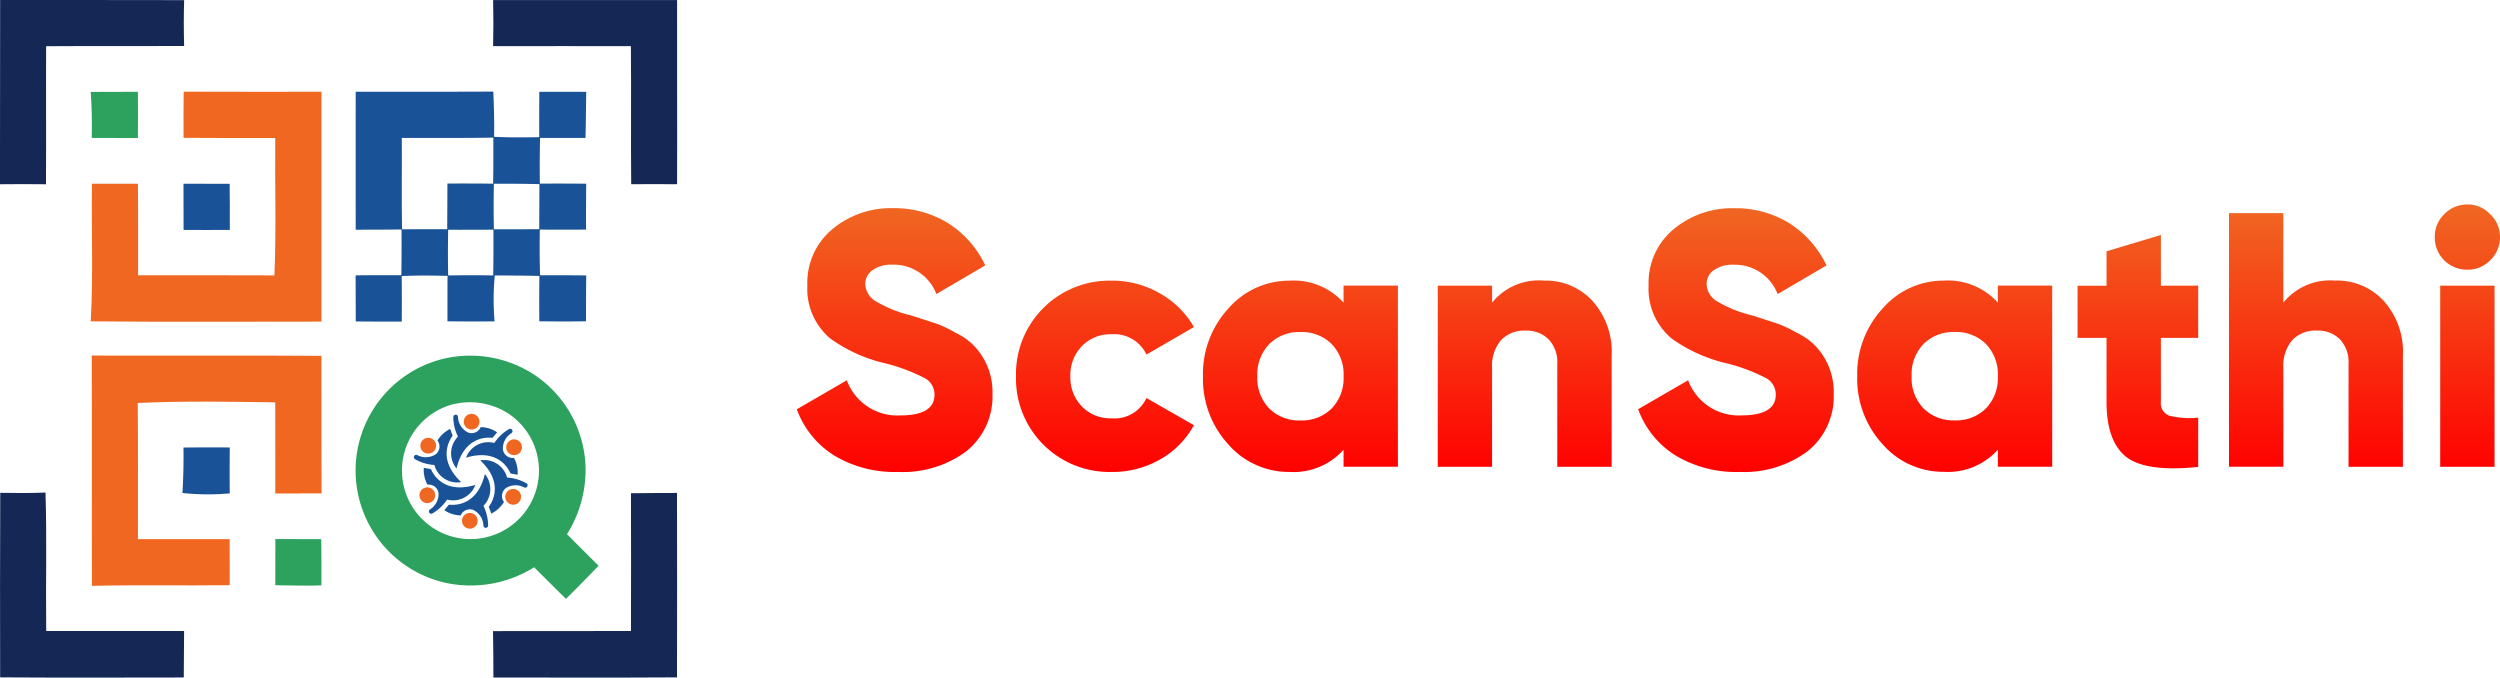
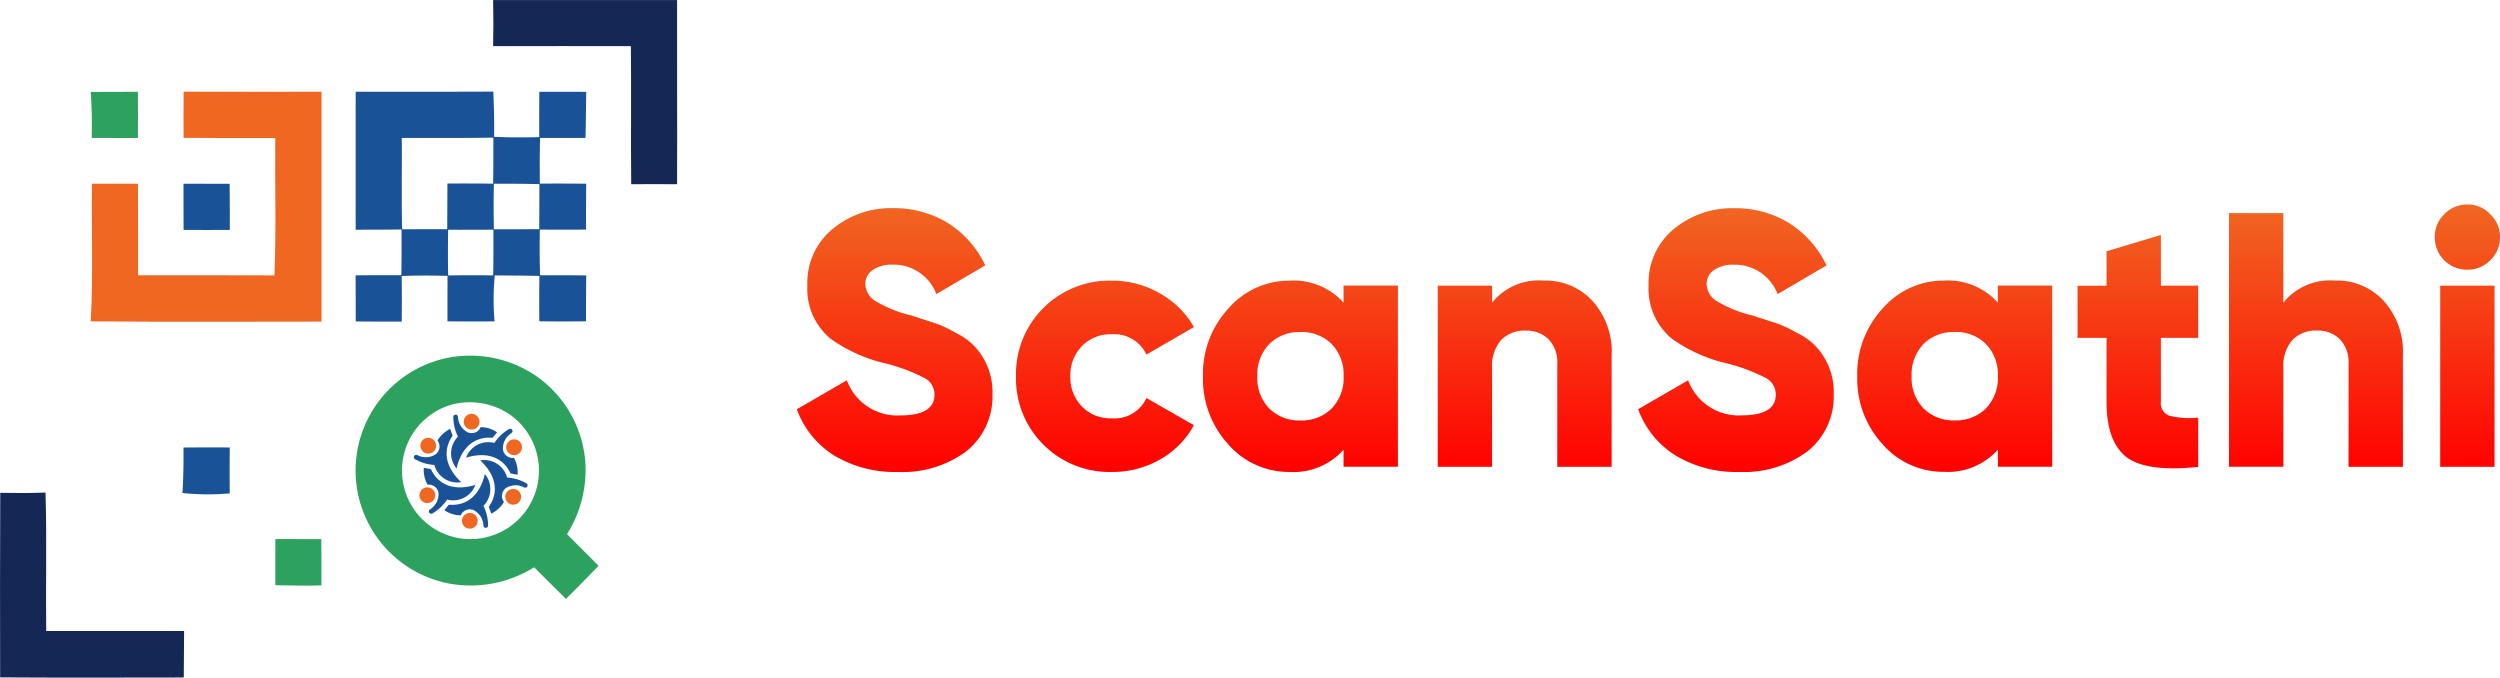
<svg xmlns="http://www.w3.org/2000/svg" width="220.025" height="59.638" viewBox="0 0 220.025 59.638">
  <defs>
    <linearGradient id="linear-gradient" x1="0.5" x2="0.5" y2="1" gradientUnits="objectBoundingBox">
      <stop offset="0" stop-color="#f06722" />
      <stop offset="1" stop-color="red" />
    </linearGradient>
  </defs>
  <g id="Group_14" data-name="Group 14" transform="translate(-233.295 -114.937)">
    <g id="Group_1" data-name="Group 1" transform="translate(233.295 114.937)">
      <g id="Group_2" data-name="Group 2" transform="translate(0 0)">
-         <path id="Path_67" data-name="Path 67" d="M155.069,110.1c5.4.007,10.794-.007,16.193.011q-.058,2.021,0,4.038c-4.048.021-8.1-.011-12.145.018-.021,4.048.014,8.1-.014,12.149-1.351-.014-2.7-.018-4.048,0Q155.053,118.214,155.069,110.1Z" transform="translate(-155.057 -110.1)" fill="#152755" />
        <path id="Path_68" data-name="Path 68" d="M278.77,110.107q8.093,0,16.19,0c-.014,5.4.025,10.808,0,16.211-1.347-.014-2.691-.014-4.038,0-.042-4.052.014-8.1-.028-12.152-4.041-.014-8.083,0-12.124,0Q278.817,112.131,278.77,110.107Z" transform="translate(-235.37 -110.104)" fill="#152755" />
        <path id="Path_87" data-name="Path 87" d="M155.086,233.7c1.326.025,2.656.032,3.982-.025.13,4.059.011,8.121.063,12.184,4.045,0,8.09.014,12.135,0-.011,1.361-.025,2.729-.028,4.094-5.388.007-10.773.025-16.162-.01C155.068,244.531,155.058,239.118,155.086,233.7Z" transform="translate(-155.064 -190.327)" fill="#152755" />
-         <path id="Path_88" data-name="Path 88" d="M290.882,233.795c1.351-.018,2.7-.021,4.052-.025.007,5.41.018,10.823,0,16.232-5.385.032-10.773.018-16.158.01q0-2.042-.035-4.083c4.045-.014,8.093,0,12.142-.007C290.9,241.881,290.889,237.836,290.882,233.795Z" transform="translate(-235.351 -190.385)" fill="#152755" />
      </g>
      <g id="Group_5" data-name="Group 5" transform="translate(31.296 31.306)">
        <path id="Path_80" data-name="Path 80" d="M252.2,199.564a10.265,10.265,0,0,1,7.967,1.568,10.138,10.138,0,0,1,4.336,7.886,10.648,10.648,0,0,1-1.628,6.027c.919.93,1.849,1.852,2.775,2.778-.944.986-1.894,1.961-2.87,2.915-.937-.923-1.866-1.852-2.8-2.778a10.531,10.531,0,0,1-7.36,1.452,10.123,10.123,0,0,1-.424-19.849m.544,4.076a6.035,6.035,0,0,0,.221,11.671,6.029,6.029,0,0,0,4.862-10.808A6.267,6.267,0,0,0,252.744,203.64Z" transform="translate(-244.268 -199.339)" fill="#2ca25e" />
        <g id="Group_7" data-name="Group 7" transform="translate(5.127 5.114)">
          <g id="Group_8" data-name="Group 8" transform="translate(3.255 0)">
            <circle id="Ellipse_1" data-name="Ellipse 1" cx="0.693" cy="0.693" r="0.693" transform="translate(1.135)" fill="#f06722" />
            <path id="Path_92" data-name="Path 92" d="M225.493,98.389h0a.868.868,0,0,1-1.147.461,1.6,1.6,0,0,1-.852-1.362.207.207,0,0,0-.205-.195h0a.207.207,0,0,0-.206.207,3.933,3.933,0,0,0,.411,1.729,2.087,2.087,0,0,0-.128,2.8c.661-2.756,2.568-2.762,3.162-2.694l.411-.486A2.682,2.682,0,0,0,225.493,98.389Z" transform="translate(-222.865 -97.22)" fill="#195297" />
          </g>
          <g id="Group_9" data-name="Group 9" transform="translate(0 1.328)">
            <path id="Path_93" data-name="Path 93" d="M182.547,129.977a.693.693,0,1,0-.946.254A.693.693,0,0,0,182.547,129.977Z" transform="translate(-180.681 -128.153)" fill="#f06722" />
            <path id="Path_94" data-name="Path 94" d="M174.441,117.79h0a.868.868,0,0,1-.174,1.224,1.6,1.6,0,0,1-1.606.057.207.207,0,0,0-.271.081h0a.207.207,0,0,0,.076.282,3.933,3.933,0,0,0,1.7.508,2.087,2.087,0,0,0,2.361,1.511c-2.056-1.95-1.108-3.6-.752-4.085l-.216-.6A2.683,2.683,0,0,0,174.441,117.79Z" transform="translate(-172.361 -116.768)" fill="#195297" />
          </g>
          <g id="Group_10" data-name="Group 10" transform="translate(0.495 4.754)">
            <path id="Path_95" data-name="Path 95" d="M181.328,196.956a.693.693,0,1,0-.254.946A.693.693,0,0,0,181.328,196.956Z" transform="translate(-180.035 -194.889)" fill="#f06722" />
            <path id="Path_96" data-name="Path 96" d="M186.123,171.392h0a.868.868,0,0,1,.973.763,1.6,1.6,0,0,1-.754,1.419.207.207,0,0,0-.066.275h0a.207.207,0,0,0,.282.075,3.933,3.933,0,0,0,1.292-1.221,2.087,2.087,0,0,0,2.489-1.29c-2.717.806-3.676-.843-3.914-1.392l-.626-.113A2.683,2.683,0,0,0,186.123,171.392Z" transform="translate(-185.418 -169.91)" fill="#195297" />
          </g>
          <g id="Group_11" data-name="Group 11" transform="translate(2.679 5.3)">
            <circle id="Ellipse_2" data-name="Ellipse 2" cx="0.693" cy="0.693" r="0.693" transform="translate(1.554 3.424)" fill="#f06722" />
            <path id="Path_97" data-name="Path 97" d="M215.374,182.028h0a.868.868,0,0,1,1.147-.461,1.6,1.6,0,0,1,.852,1.362.207.207,0,0,0,.205.195h0a.207.207,0,0,0,.206-.207,3.933,3.933,0,0,0-.411-1.729,2.087,2.087,0,0,0,.128-2.8c-.661,2.756-2.568,2.762-3.162,2.694l-.411.486A2.682,2.682,0,0,0,215.374,182.028Z" transform="translate(-213.928 -178.388)" fill="#195297" />
          </g>
          <g id="Group_12" data-name="Group 12" transform="translate(5.841 4.08)">
            <path id="Path_98" data-name="Path 98" d="M297.341,199.068a.693.693,0,1,0,.946-.254A.693.693,0,0,0,297.341,199.068Z" transform="translate(-295.039 -196.19)" fill="#f06722" />
            <path id="Path_99" data-name="Path 99" d="M265.069,163.13h0a.868.868,0,0,1,.174-1.224,1.6,1.6,0,0,1,1.606-.057.207.207,0,0,0,.272-.08h0a.207.207,0,0,0-.076-.282,3.933,3.933,0,0,0-1.7-.508,2.087,2.087,0,0,0-2.361-1.511c2.056,1.95,1.108,3.6.752,4.085l.216.6A2.683,2.683,0,0,0,265.069,163.13Z" transform="translate(-262.98 -159.451)" fill="#195297" />
          </g>
          <g id="Group_13" data-name="Group 13" transform="translate(4.593 1.314)">
            <path id="Path_100" data-name="Path 100" d="M298.561,132.088a.693.693,0,1,0,.254-.946A.693.693,0,0,0,298.561,132.088Z" transform="translate(-294.932 -130.113)" fill="#f06722" />
            <path id="Path_101" data-name="Path 101" d="M247.837,119.1h0a.868.868,0,0,1-.973-.763,1.6,1.6,0,0,1,.754-1.419.207.207,0,0,0,.066-.275h0a.207.207,0,0,0-.282-.075,3.933,3.933,0,0,0-1.292,1.221,2.087,2.087,0,0,0-2.489,1.29c2.717-.806,3.676.843,3.914,1.392l.626.113A2.683,2.683,0,0,0,247.837,119.1Z" transform="translate(-243.621 -116.536)" fill="#195297" />
          </g>
        </g>
      </g>
      <g id="Group_21" data-name="Group 21" transform="translate(7.982 8.065)">
        <g id="Group_6" data-name="Group 6" transform="translate(23.318)">
          <path id="Path_73" data-name="Path 73" d="M244.287,133.1c4.038-.007,8.076.007,12.11-.014.056,1.326.095,2.652.067,3.978,1.326.07,2.652.056,3.975.032q-.011-2,.007-3.992c1.375,0,2.75-.007,4.126.007-.018,1.351-.028,2.7-.06,4.052-1.333,0-2.666,0-4,0-.032,1.34-.039,2.684-.018,4.024,1.361-.011,2.719-.007,4.08.007-.018,1.347-.021,2.691-.014,4.038q-2.036.016-4.069,0c-.025,1.34-.021,2.677.021,4.017,1.354,0,2.708,0,4.062.018-.014,1.344-.021,2.691-.018,4.034-1.372.025-2.74.021-4.112,0q-.016-1.994.007-3.989c-1.309-.032-2.617-.035-3.926-.046a22.571,22.571,0,0,0-.018,4.045q-2.073.016-4.147-.007c0-1.337,0-2.67.007-4-1.347-.032-2.691-.046-4.034.018.018,1.337.014,2.67.007,4.006-1.351.007-2.7,0-4.052-.014,0-1.351-.007-2.7-.011-4.055,1.344-.014,2.684-.021,4.027-.011.018-1.344.025-2.687.014-4.027-1.347.018-2.691.021-4.034.021q-.005-6.073,0-12.149m4.055,4.069c.028,2.68-.032,5.36.032,8.041q1.984-.005,3.968-.007c.007-1.34.014-2.677.018-4.017,1.34-.007,2.68-.007,4.024.014.021-1.351.021-2.7.018-4.055-2.687.042-5.371.025-8.058.025m8.107,4.034c-.032,1.333-.028,2.67,0,4.006,1.33,0,2.663,0,3.992-.007q.005-1.984.014-3.964c-1.333-.035-2.67-.042-4-.035m-4.031,4.038c-.025,1.344-.028,2.687,0,4.031,1.323-.018,2.642-.025,3.964,0q.032-2.015.018-4.027C255.074,145.246,253.745,145.249,252.419,145.246Z" transform="translate(-244.28 -133.09)" fill="#195297" />
        </g>
        <g id="Group_3" data-name="Group 3" transform="translate(0 0.003)">
          <path id="Path_71" data-name="Path 71" d="M177.82,133.141c1.382-.011,2.764-.011,4.15-.011.014,1.358.011,2.712,0,4.069-1.354-.007-2.708-.014-4.062-.011C177.936,135.838,177.918,134.488,177.82,133.141Z" transform="translate(-177.816 -133.119)" fill="#2ca25e" />
          <path id="Path_72" data-name="Path 72" d="M185.994,133.1c4.041.018,8.083.007,12.128.007q-.005,10.114,0,20.231c-6.771,0-13.538.042-20.308-.025.228-4.031.053-8.076.109-12.11,1.347,0,2.7,0,4.045,0,.025,2.684,0,5.371.011,8.055,4,.007,8-.011,12,.011.172-4.027.035-8.062.074-12.092-2.687,0-5.378.014-8.069-.014C185.973,135.812,185.977,134.454,185.994,133.1Z" transform="translate(-177.81 -133.1)" fill="#f06722" />
          <path id="Path_77" data-name="Path 77" d="M201.09,156.186c1.354,0,2.708,0,4.062.011.014,1.351.021,2.7.014,4.055-1.358.011-2.715.007-4.069,0C201.094,158.895,201.094,157.541,201.09,156.186Z" transform="translate(-192.923 -148.086)" fill="#195297" />
        </g>
        <g id="Group_4" data-name="Group 4" transform="translate(0.091 23.227)">
-           <path id="Path_79" data-name="Path 79" d="M178.07,199.3c6.739.025,13.478-.025,20.217.025.01,4.034-.007,8.072.01,12.107-1.358,0-2.712,0-4.069.007-.011-2.673,0-5.346-.007-8.02-4.031-.056-8.069-.133-12.1.056.039,4,.007,7.991.018,11.984,2.691,0,5.378-.007,8.069,0,0,1.351,0,2.7.007,4.052-4.041.049-8.083-.035-12.124.056C178.066,212.813,178.109,206.057,178.07,199.3Z" transform="translate(-178.07 -199.3)" fill="#f06722" />
          <path id="Path_85" data-name="Path 85" d="M200.921,222.358c1.358-.014,2.715-.014,4.073-.007-.011,1.347-.014,2.694,0,4.041a21.446,21.446,0,0,1-4.164-.032C200.911,225.028,200.939,223.692,200.921,222.358Z" transform="translate(-192.846 -214.262)" fill="#195297" />
          <path id="Path_91" data-name="Path 91" d="M224.124,245.34q2.021.011,4.041.007c.018,1.358.021,2.712.014,4.069-1.351.056-2.7,0-4.059-.014Q224.11,247.371,224.124,245.34Z" transform="translate(-207.963 -229.189)" fill="#2ca25e" />
        </g>
      </g>
    </g>
    <path id="Path_206" data-name="Path 206" d="M12.4-77.1a10.362,10.362,0,0,1-5.644-1.451,8.03,8.03,0,0,1-3.284-4.065l4.4-2.551a4.737,4.737,0,0,0,4.687,3.093q3.029,0,3.029-1.817a1.636,1.636,0,0,0-.988-1.531,16.005,16.005,0,0,0-3.635-1.307,13.521,13.521,0,0,1-4.528-2.1A5.7,5.7,0,0,1,4.4-93.526a6.129,6.129,0,0,1,2.2-4.942,8.034,8.034,0,0,1,5.293-1.849,9.078,9.078,0,0,1,4.847,1.291,8.866,8.866,0,0,1,3.316,3.747l-4.3,2.519a4.026,4.026,0,0,0-3.858-2.583,2.864,2.864,0,0,0-1.754.478A1.457,1.457,0,0,0,9.5-93.653a1.849,1.849,0,0,0,.765,1.435,10.849,10.849,0,0,0,3.252,1.339l2.073.67a9.834,9.834,0,0,1,1.849.861,5.456,5.456,0,0,1,1.722,1.244,5.877,5.877,0,0,1,1.531,4.145,6.179,6.179,0,0,1-2.3,5.038A9.372,9.372,0,0,1,12.4-77.1Zm18.812,0a8.22,8.22,0,0,1-6.058-2.423,8.2,8.2,0,0,1-2.391-5.994,8.2,8.2,0,0,1,2.391-5.994,8.22,8.22,0,0,1,6.058-2.423,8.314,8.314,0,0,1,4.209,1.116,7.876,7.876,0,0,1,3,2.965l-4.177,2.423a3.132,3.132,0,0,0-3.093-1.786,3.472,3.472,0,0,0-2.583,1.036,3.635,3.635,0,0,0-1.02,2.662,3.635,3.635,0,0,0,1.02,2.662,3.472,3.472,0,0,0,2.583,1.036,3.094,3.094,0,0,0,3.093-1.786l4.177,2.391A7.666,7.666,0,0,1,35.44-78.2,8.381,8.381,0,0,1,31.215-77.1ZM51.59-92v-1.5h4.783v15.943H51.59v-1.5A5.9,5.9,0,0,1,46.839-77.1a7.064,7.064,0,0,1-5.389-2.423,8.516,8.516,0,0,1-2.232-5.994,8.474,8.474,0,0,1,2.232-5.963,7.088,7.088,0,0,1,5.389-2.455A5.9,5.9,0,0,1,51.59-92ZM44-85.522a3.835,3.835,0,0,0,1.052,2.838A3.709,3.709,0,0,0,47.8-81.632a3.709,3.709,0,0,0,2.742-1.052,3.835,3.835,0,0,0,1.052-2.838,3.835,3.835,0,0,0-1.052-2.838A3.709,3.709,0,0,0,47.8-89.412a3.709,3.709,0,0,0-2.742,1.052A3.835,3.835,0,0,0,44-85.522ZM69.223-93.94a5.579,5.579,0,0,1,4.241,1.754,6.688,6.688,0,0,1,1.722,4.847v9.789H70.4v-9.087a2.888,2.888,0,0,0-.765-2.136,2.716,2.716,0,0,0-2.009-.765,2.827,2.827,0,0,0-2.184.845,3.467,3.467,0,0,0-.781,2.439v8.7H59.88V-93.494h4.783V-92A5.289,5.289,0,0,1,69.223-93.94ZM86.441-77.1A10.362,10.362,0,0,1,80.8-78.555a8.03,8.03,0,0,1-3.284-4.065l4.4-2.551A4.737,4.737,0,0,0,86.6-82.079q3.029,0,3.029-1.817a1.636,1.636,0,0,0-.988-1.531,16,16,0,0,0-3.635-1.307,13.521,13.521,0,0,1-4.528-2.1,5.7,5.7,0,0,1-2.041-4.687,6.129,6.129,0,0,1,2.2-4.942,8.035,8.035,0,0,1,5.293-1.849,9.078,9.078,0,0,1,4.847,1.291,8.866,8.866,0,0,1,3.316,3.747l-4.3,2.519a4.026,4.026,0,0,0-3.858-2.583,2.864,2.864,0,0,0-1.754.478,1.457,1.457,0,0,0-.638,1.212,1.849,1.849,0,0,0,.765,1.435,10.849,10.849,0,0,0,3.252,1.339l2.073.67a9.834,9.834,0,0,1,1.849.861A5.456,5.456,0,0,1,93.2-88.105a5.877,5.877,0,0,1,1.53,4.145,6.179,6.179,0,0,1-2.3,5.038A9.372,9.372,0,0,1,86.441-77.1ZM109.175-92v-1.5h4.783v15.943h-4.783v-1.5a5.9,5.9,0,0,1-4.751,1.945,7.064,7.064,0,0,1-5.389-2.423A8.516,8.516,0,0,1,96.8-85.522a8.474,8.474,0,0,1,2.232-5.963,7.088,7.088,0,0,1,5.389-2.455A5.9,5.9,0,0,1,109.175-92Zm-7.589,6.473a3.835,3.835,0,0,0,1.052,2.838,3.709,3.709,0,0,0,2.742,1.052,3.709,3.709,0,0,0,2.742-1.052,3.835,3.835,0,0,0,1.052-2.838,3.835,3.835,0,0,0-1.052-2.838,3.709,3.709,0,0,0-2.742-1.052,3.709,3.709,0,0,0-2.742,1.052A3.835,3.835,0,0,0,101.587-85.522Zm25.221-7.971V-88.9h-3.284v5.644a1.135,1.135,0,0,0,.733,1.2,7.168,7.168,0,0,0,2.551.175v4.336q-4.528.478-6.313-.861-1.754-1.371-1.754-4.847V-88.9H116.19v-4.591h2.551v-3.029l4.783-1.435v4.464Zm12.053-.446a5.579,5.579,0,0,1,4.241,1.754,6.688,6.688,0,0,1,1.722,4.847v9.789H140.04v-9.087a2.888,2.888,0,0,0-.765-2.136,2.716,2.716,0,0,0-2.009-.765,2.827,2.827,0,0,0-2.184.845,3.467,3.467,0,0,0-.781,2.439v8.7h-4.783v-22.32H134.3V-92A5.289,5.289,0,0,1,138.861-93.94Zm13.647-1.786a2.736,2.736,0,0,1-2.009.829,2.843,2.843,0,0,1-2.041-.829,2.842,2.842,0,0,1-.829-2.041,2.736,2.736,0,0,1,.829-2.009,2.789,2.789,0,0,1,2.041-.861,2.686,2.686,0,0,1,2.009.861,2.686,2.686,0,0,1,.861,2.009A2.789,2.789,0,0,1,152.508-95.726Zm.383,18.175h-4.783V-93.494h4.783Z" transform="translate(299.951 233.573)" fill="url(#linear-gradient)" />
  </g>
</svg>